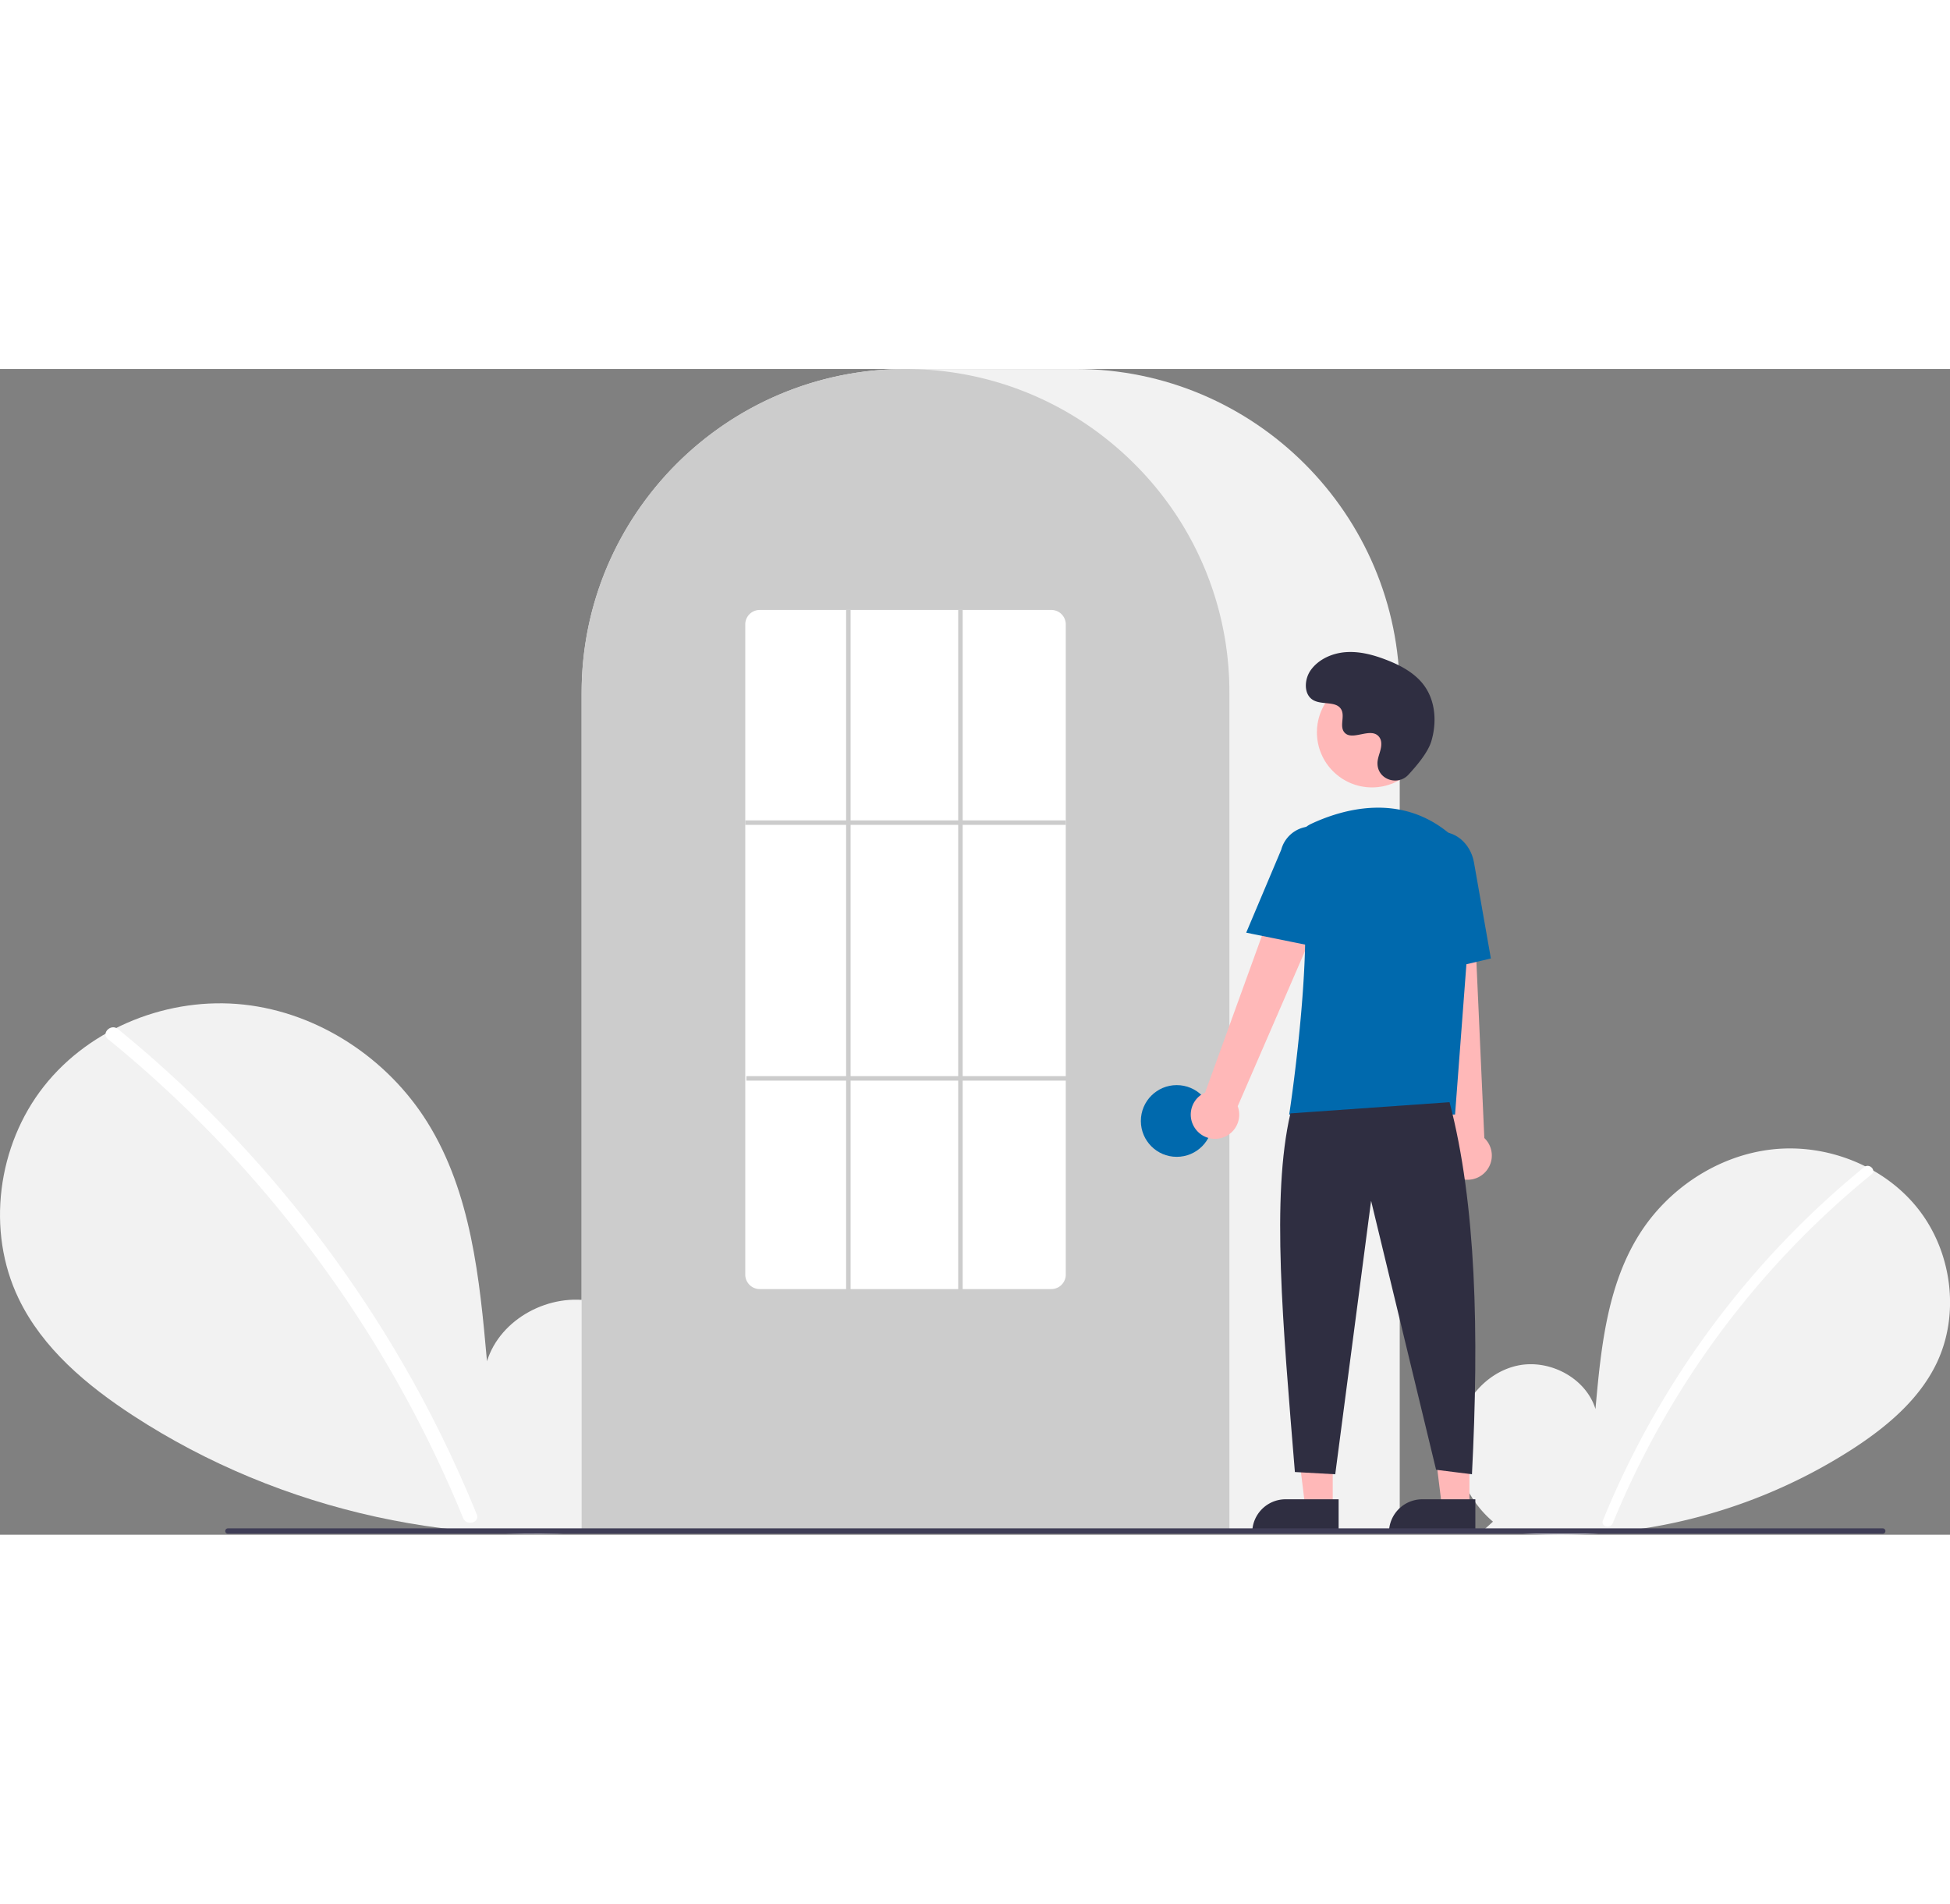
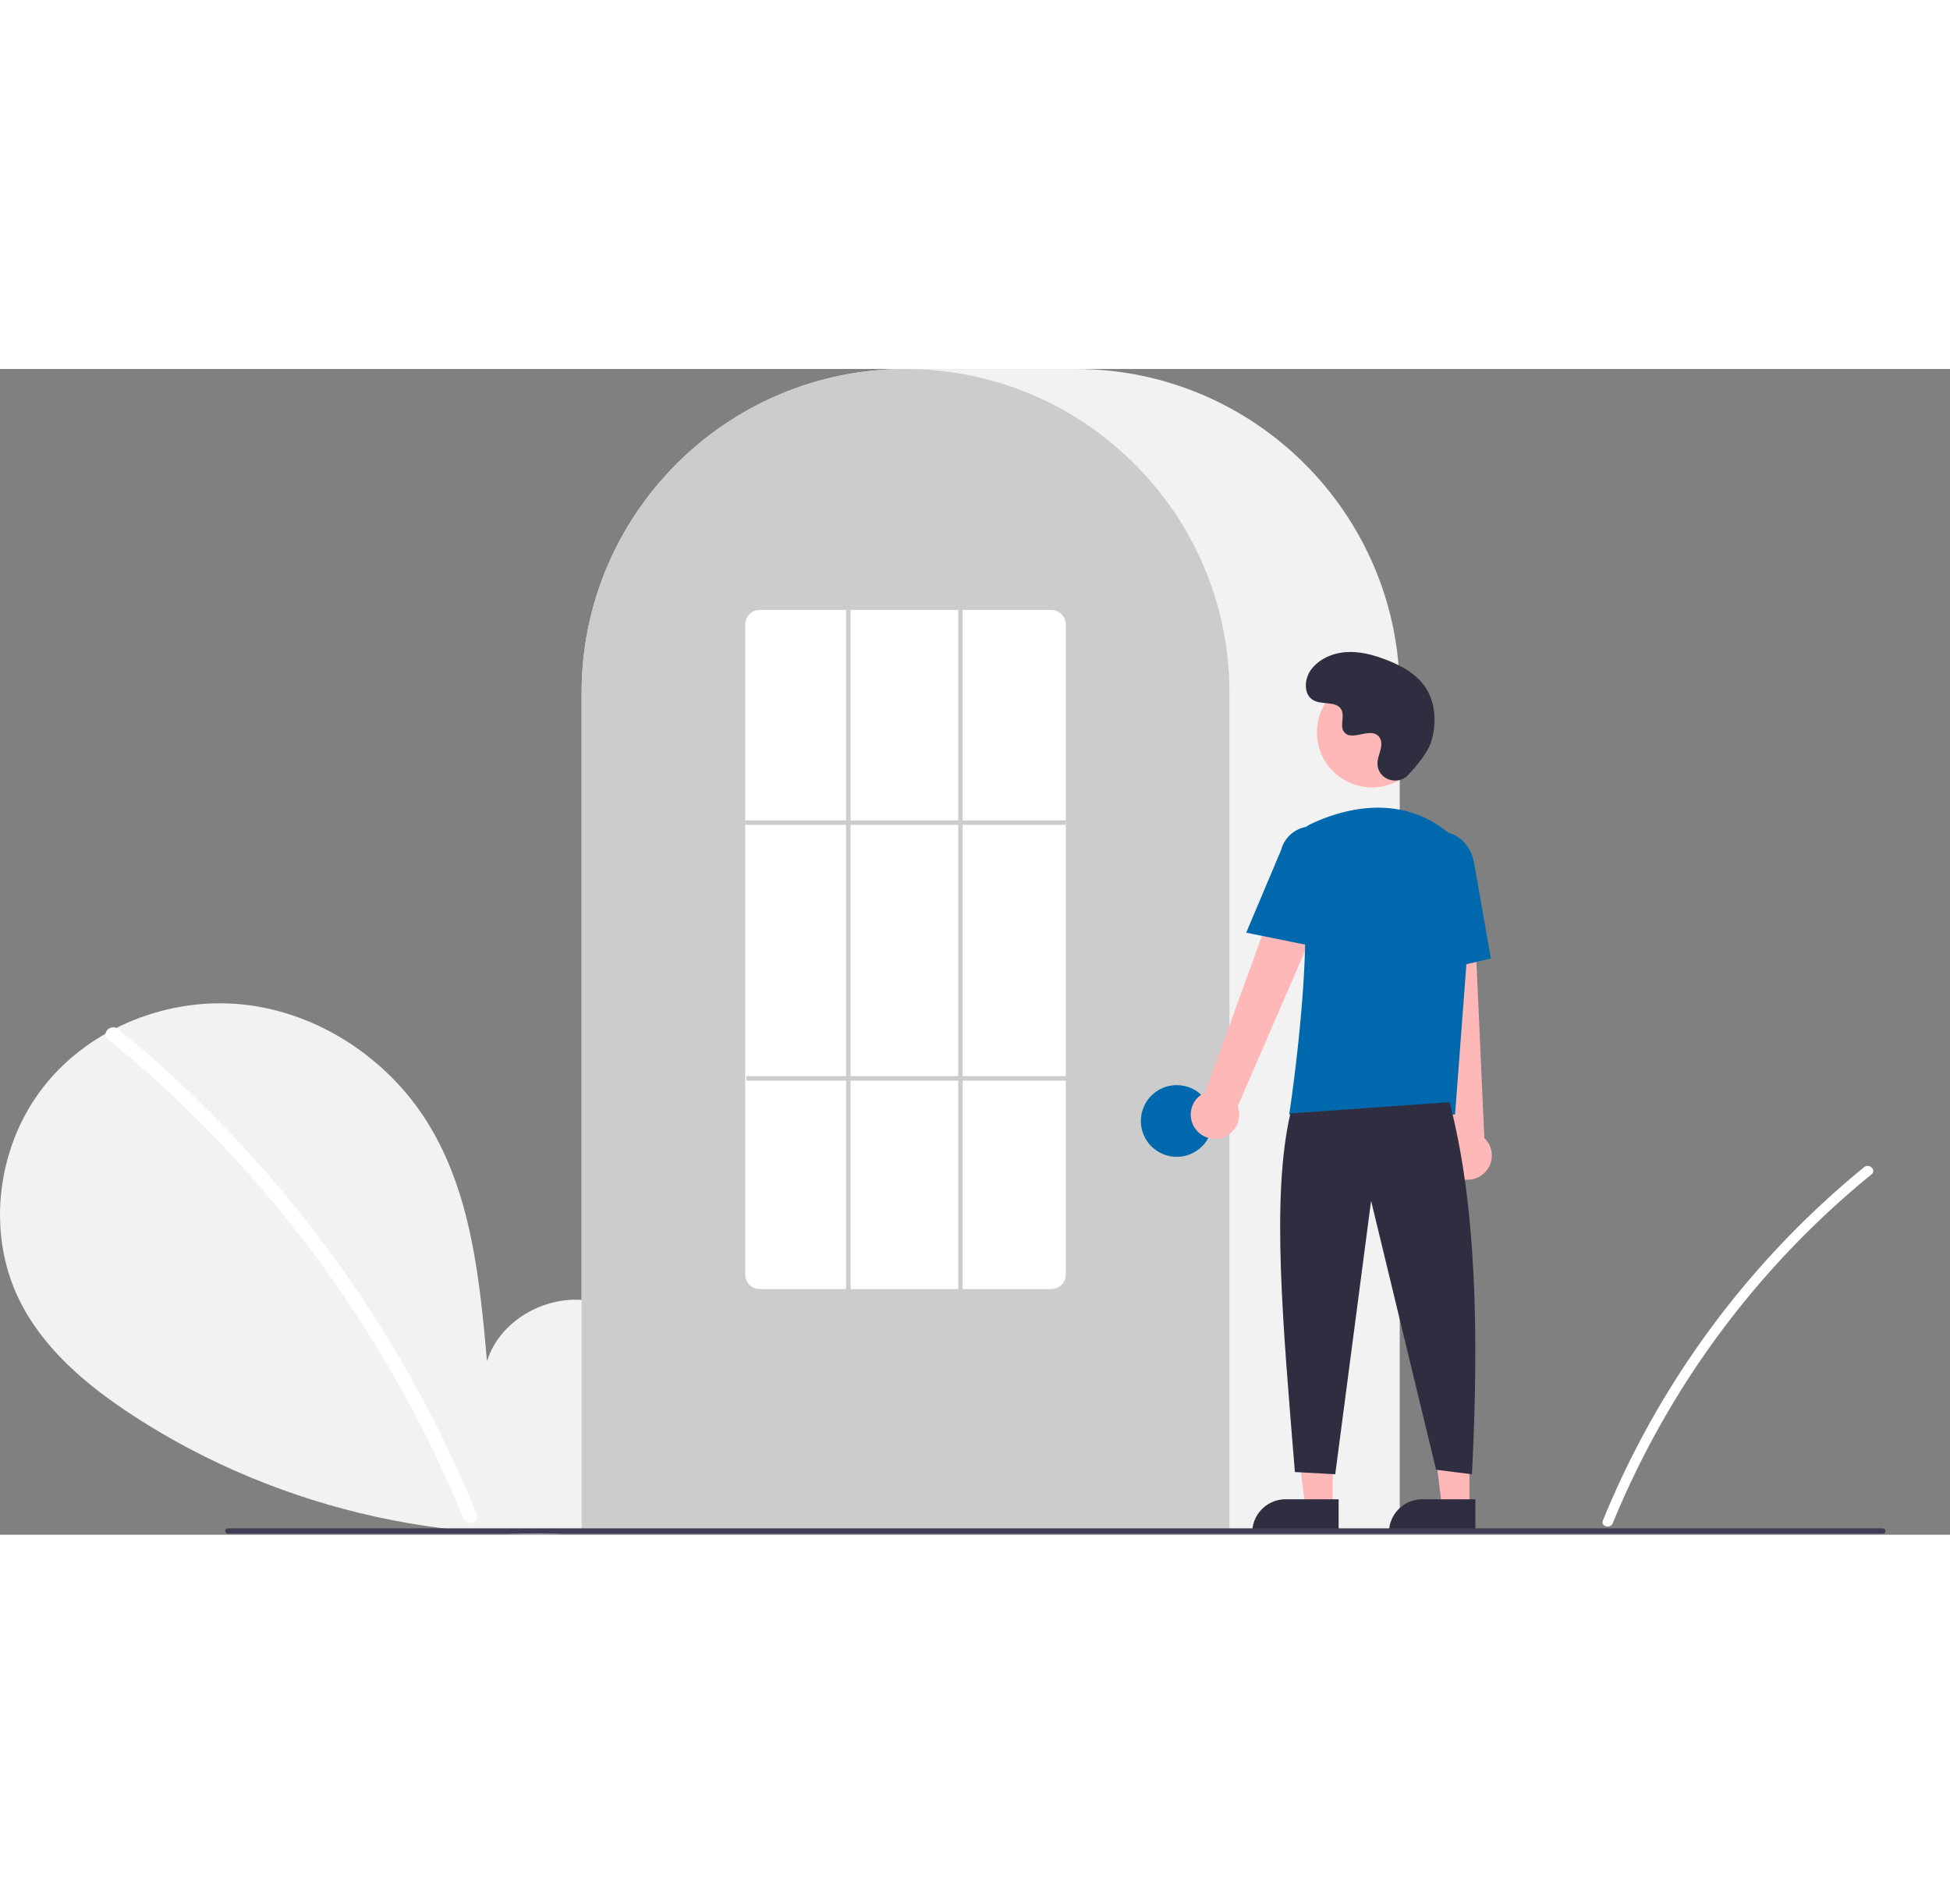
<svg xmlns="http://www.w3.org/2000/svg" id="Prijava" data-name="Prijava" width="532.75" height="520.1" viewBox="0 0 870 520.1">
  <rect x="0" y="0" width="870" height="520.1" fill="#808080" stroke="none" />
  <defs>
    <style>.cls-1{fill:#f2f2f2;}.cls-2{fill:#fff;}.cls-3{fill:#ccc;}.cls-4{fill:#0069ad;}.cls-5{fill:#ffb8b8;}.cls-6{fill:#2f2e41;}.cls-7{fill:#3f3d56;}</style>
  </defs>
  <title>prijava</title>
-   <path class="cls-1" d="M666.09,514.26C655,504.84,648.19,490,650,475.5s12.77-27.78,27-30.85,30.51,5.43,34.83,19.36c2.39-26.85,5.13-54.82,19.41-77.68,12.92-20.7,35.31-35.51,59.57-38.16s49.8,7.35,64.93,26.5,18.83,47,8.24,69c-7.81,16.2-22.19,28.25-37.26,38.05a240.4,240.4,0,0,1-164.45,36Z" transform="translate(0 0)" />
  <path class="cls-2" d="M831.73,356.08A396.62,396.62,0,0,0,715.15,513.72c-1.11,2.72,3.31,3.91,4.41,1.21A392.44,392.44,0,0,1,835,359.31C837.25,357.45,834,354.23,831.73,356.08Z" transform="translate(0 0)" />
  <path class="cls-1" d="M280.07,511.7c15.3-12.93,24.59-33.35,22.15-53.23s-17.53-38.15-37.11-42.38-41.9,7.47-47.84,26.59C214,405.81,210.22,367.39,190.62,336c-17.75-28.43-48.5-48.78-81.82-52.42S40.4,293.68,19.62,320-6.25,384.51,8.3,414.71C19,437,38.78,453.51,59.47,467c66,43,147.94,60.89,225.88,49.42" transform="translate(0 0)" />
  <path class="cls-2" d="M52.57,294.44a540.84,540.84,0,0,1,75.3,74.78,548.32,548.32,0,0,1,59.39,87.89A545.32,545.32,0,0,1,212.69,511c1.52,3.74-4.55,5.37-6.06,1.67a536.7,536.7,0,0,0-49-92.73,539.85,539.85,0,0,0-65.73-81.2,539.13,539.13,0,0,0-43.77-39.81c-3.13-2.56,1.34-7,4.45-4.45Z" transform="translate(0 0)" />
  <path class="cls-1" d="M624.5,519h-365V144.5C259.5,64.82,324.32,0,404,0h76c79.68,0,144.5,64.82,144.5,144.5Z" transform="translate(0 0)" />
  <path class="cls-3" d="M548.5,519h-289V144.5a143.35,143.35,0,0,1,27.6-84.94c.66-.91,1.32-1.8,2-2.69A144.65,144.65,0,0,1,319.86,27l2-1.42A144.5,144.5,0,0,1,353.32,9.14l2-.74a144.6,144.6,0,0,1,31.11-7.34c.66-.09,1.33-.16,2-.23a147,147,0,0,1,31.1,0c.68.07,1.35.14,2,.23a144.51,144.51,0,0,1,31.1,7.34l2,.74a143.57,143.57,0,0,1,31.1,16.22c.68.46,1.35.93,2,1.4a146.05,146.05,0,0,1,18.38,15.57A143,143,0,0,1,518.9,56.88c.68.88,1.34,1.77,2,2.67a143.4,143.4,0,0,1,27.6,85Z" transform="translate(0 0)" />
  <circle class="cls-4" cx="525" cy="335.5" r="16" />
  <polygon class="cls-5" points="594.6 507.78 582.34 507.78 576.51 460.5 594.6 460.5 594.6 507.78" />
  <path class="cls-6" d="M573.58,504.28h23.65v14.89H558.69a14.89,14.89,0,0,1,14.89-14.89Z" transform="translate(0 0)" />
  <polygon class="cls-5" points="655.6 507.78 643.34 507.78 637.51 460.5 655.6 460.5 655.6 507.78" />
  <path class="cls-6" d="M634.58,504.28h23.65v14.89H619.69a14.89,14.89,0,0,1,14.89-14.89Z" transform="translate(0 0)" />
  <path class="cls-5" d="M533.1,338.67A10.74,10.74,0,0,1,536,323.75a10,10,0,0,1,1.66-.92L579.28,208l20.51,11.19L552.21,328.92a10.8,10.8,0,0,1-19.11,9.75Z" transform="translate(0 0)" />
  <path class="cls-5" d="M649.34,360.25a10.74,10.74,0,0,1-4-14.66,10.47,10.47,0,0,1,1.08-1.55L633.53,222.53l23.34,1.06,5.37,119.52a10.8,10.8,0,0,1-12.9,17.14Z" transform="translate(0 0)" />
  <circle class="cls-5" cx="612.11" cy="162.12" r="24.56" />
  <path class="cls-4" d="M649.18,332.62h-74l.09-.58c.13-.86,13.2-86.44,3.56-114.43A11.83,11.83,0,0,1,584.85,203h0c13.77-6.48,40.21-14.47,62.52,4.91a28.24,28.24,0,0,1,9.46,23.4Z" transform="translate(0 0)" />
  <path class="cls-4" d="M589.35,258.25,556,251.49l15.62-37a14,14,0,0,1,27.11,7Z" transform="translate(0 0)" />
  <path class="cls-4" d="M632.05,270.81l-2-45.94c-1.52-8.64,3.42-16.8,11-18.14s15,4.66,16.56,13.36L665.16,263Z" transform="translate(0 0)" />
  <path class="cls-6" d="M646.72,327.12c11.91,45.38,13.21,103.07,10,166l-16-2-29-120-16,122-18-1c-5.38-66-10.62-122.72-2-160Z" transform="translate(0 0)" />
  <path class="cls-6" d="M628.29,181.1c-4.58,4.88-13.09,2.26-13.69-4.4a8.13,8.13,0,0,1,0-1.56c.31-2.95,2-5.63,1.61-8.75a4.63,4.63,0,0,0-.84-2.15c-3.65-4.89-12.23,2.19-15.67-2.24-2.11-2.71.37-7-1.25-10-2.14-4-8.48-2-12.46-4.22-4.42-2.44-4.15-9.23-1.24-13.36,3.55-5,9.77-7.71,15.92-8.1s12.25,1.27,18,3.51c6.52,2.54,13,6.05,17,11.79,4.88,7,5.35,16.35,2.91,24.5C637.1,171.06,632,177.12,628.29,181.1Z" transform="translate(0 0)" />
  <path class="cls-7" d="M840,519.64H101.69a1.19,1.19,0,0,1,0-2.38H840a1.19,1.19,0,1,1,0,2.38Z" transform="translate(0 0)" />
  <path class="cls-2" d="M469,410.5H339a6.47,6.47,0,0,1-6.5-6.42V113.92a6.47,6.47,0,0,1,6.5-6.42H469a6.47,6.47,0,0,1,6.5,6.42V404.08A6.47,6.47,0,0,1,469,410.5Z" transform="translate(0 0)" />
  <rect class="cls-3" x="332.5" y="201.39" width="143" height="2" />
  <rect class="cls-3" x="333" y="315.5" width="143" height="2" />
  <rect class="cls-3" x="377.5" y="107.5" width="2" height="304" />
  <rect class="cls-3" x="427.5" y="107.5" width="2" height="304" />
</svg>